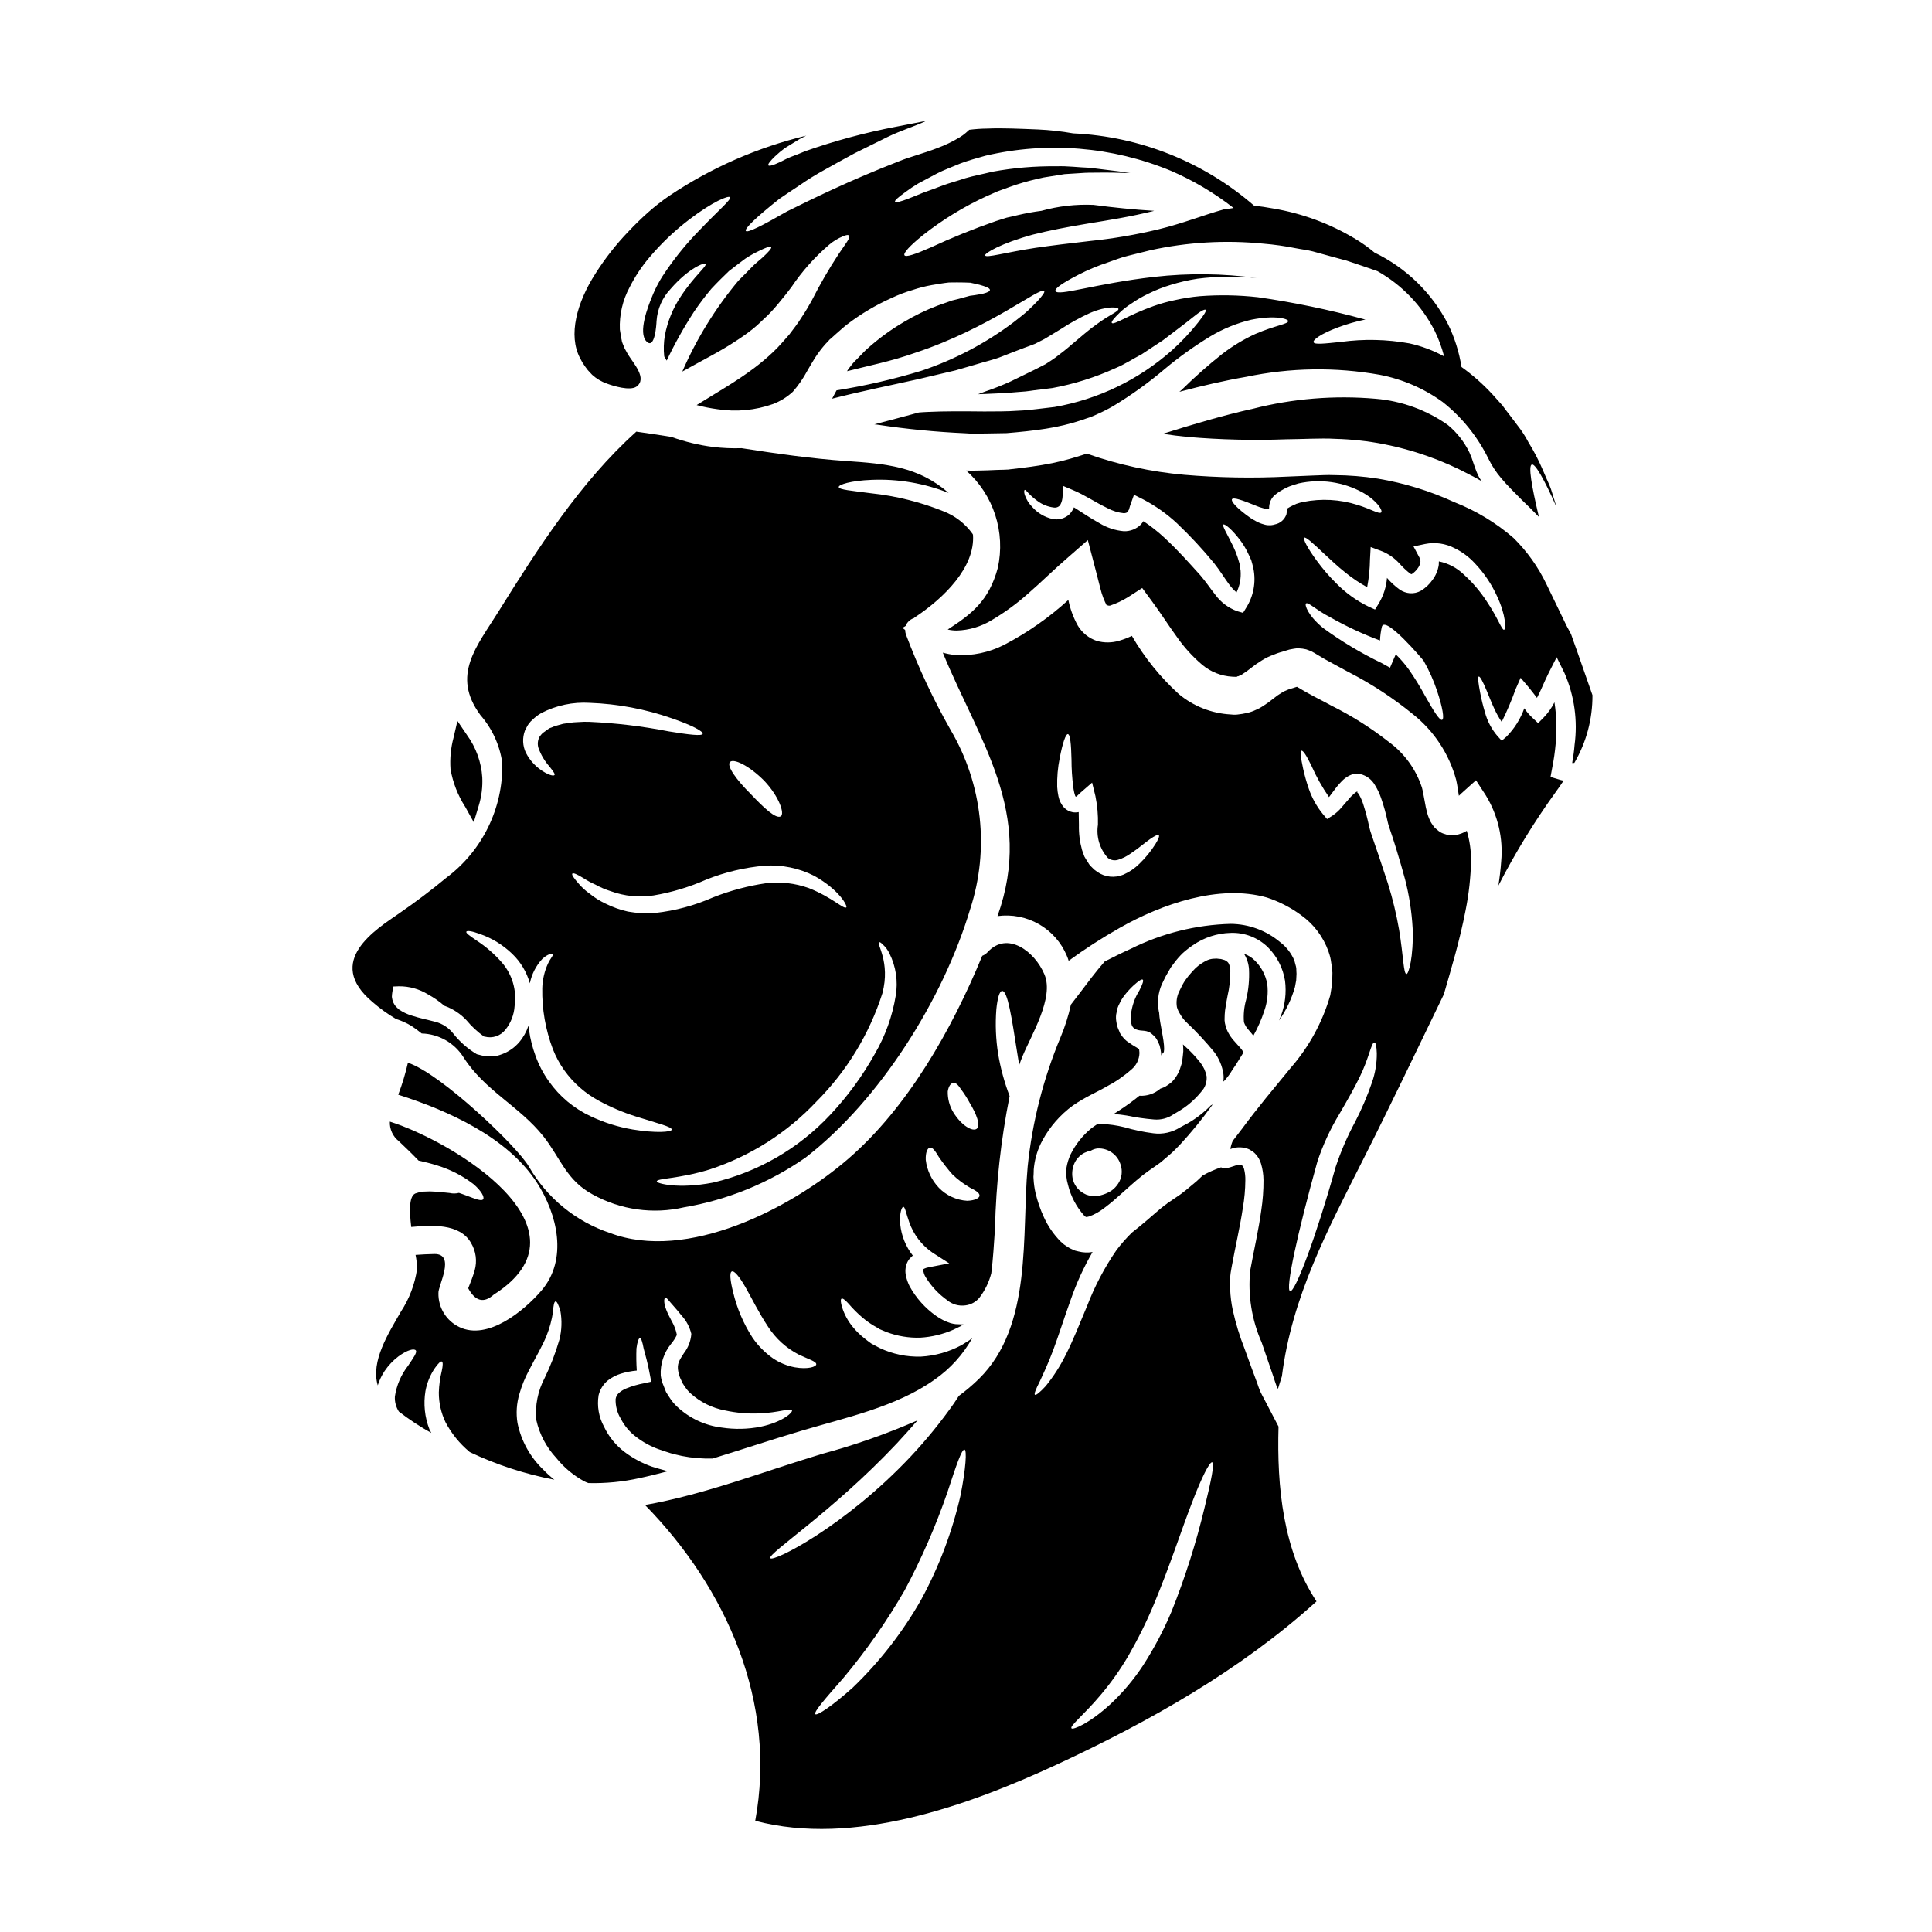
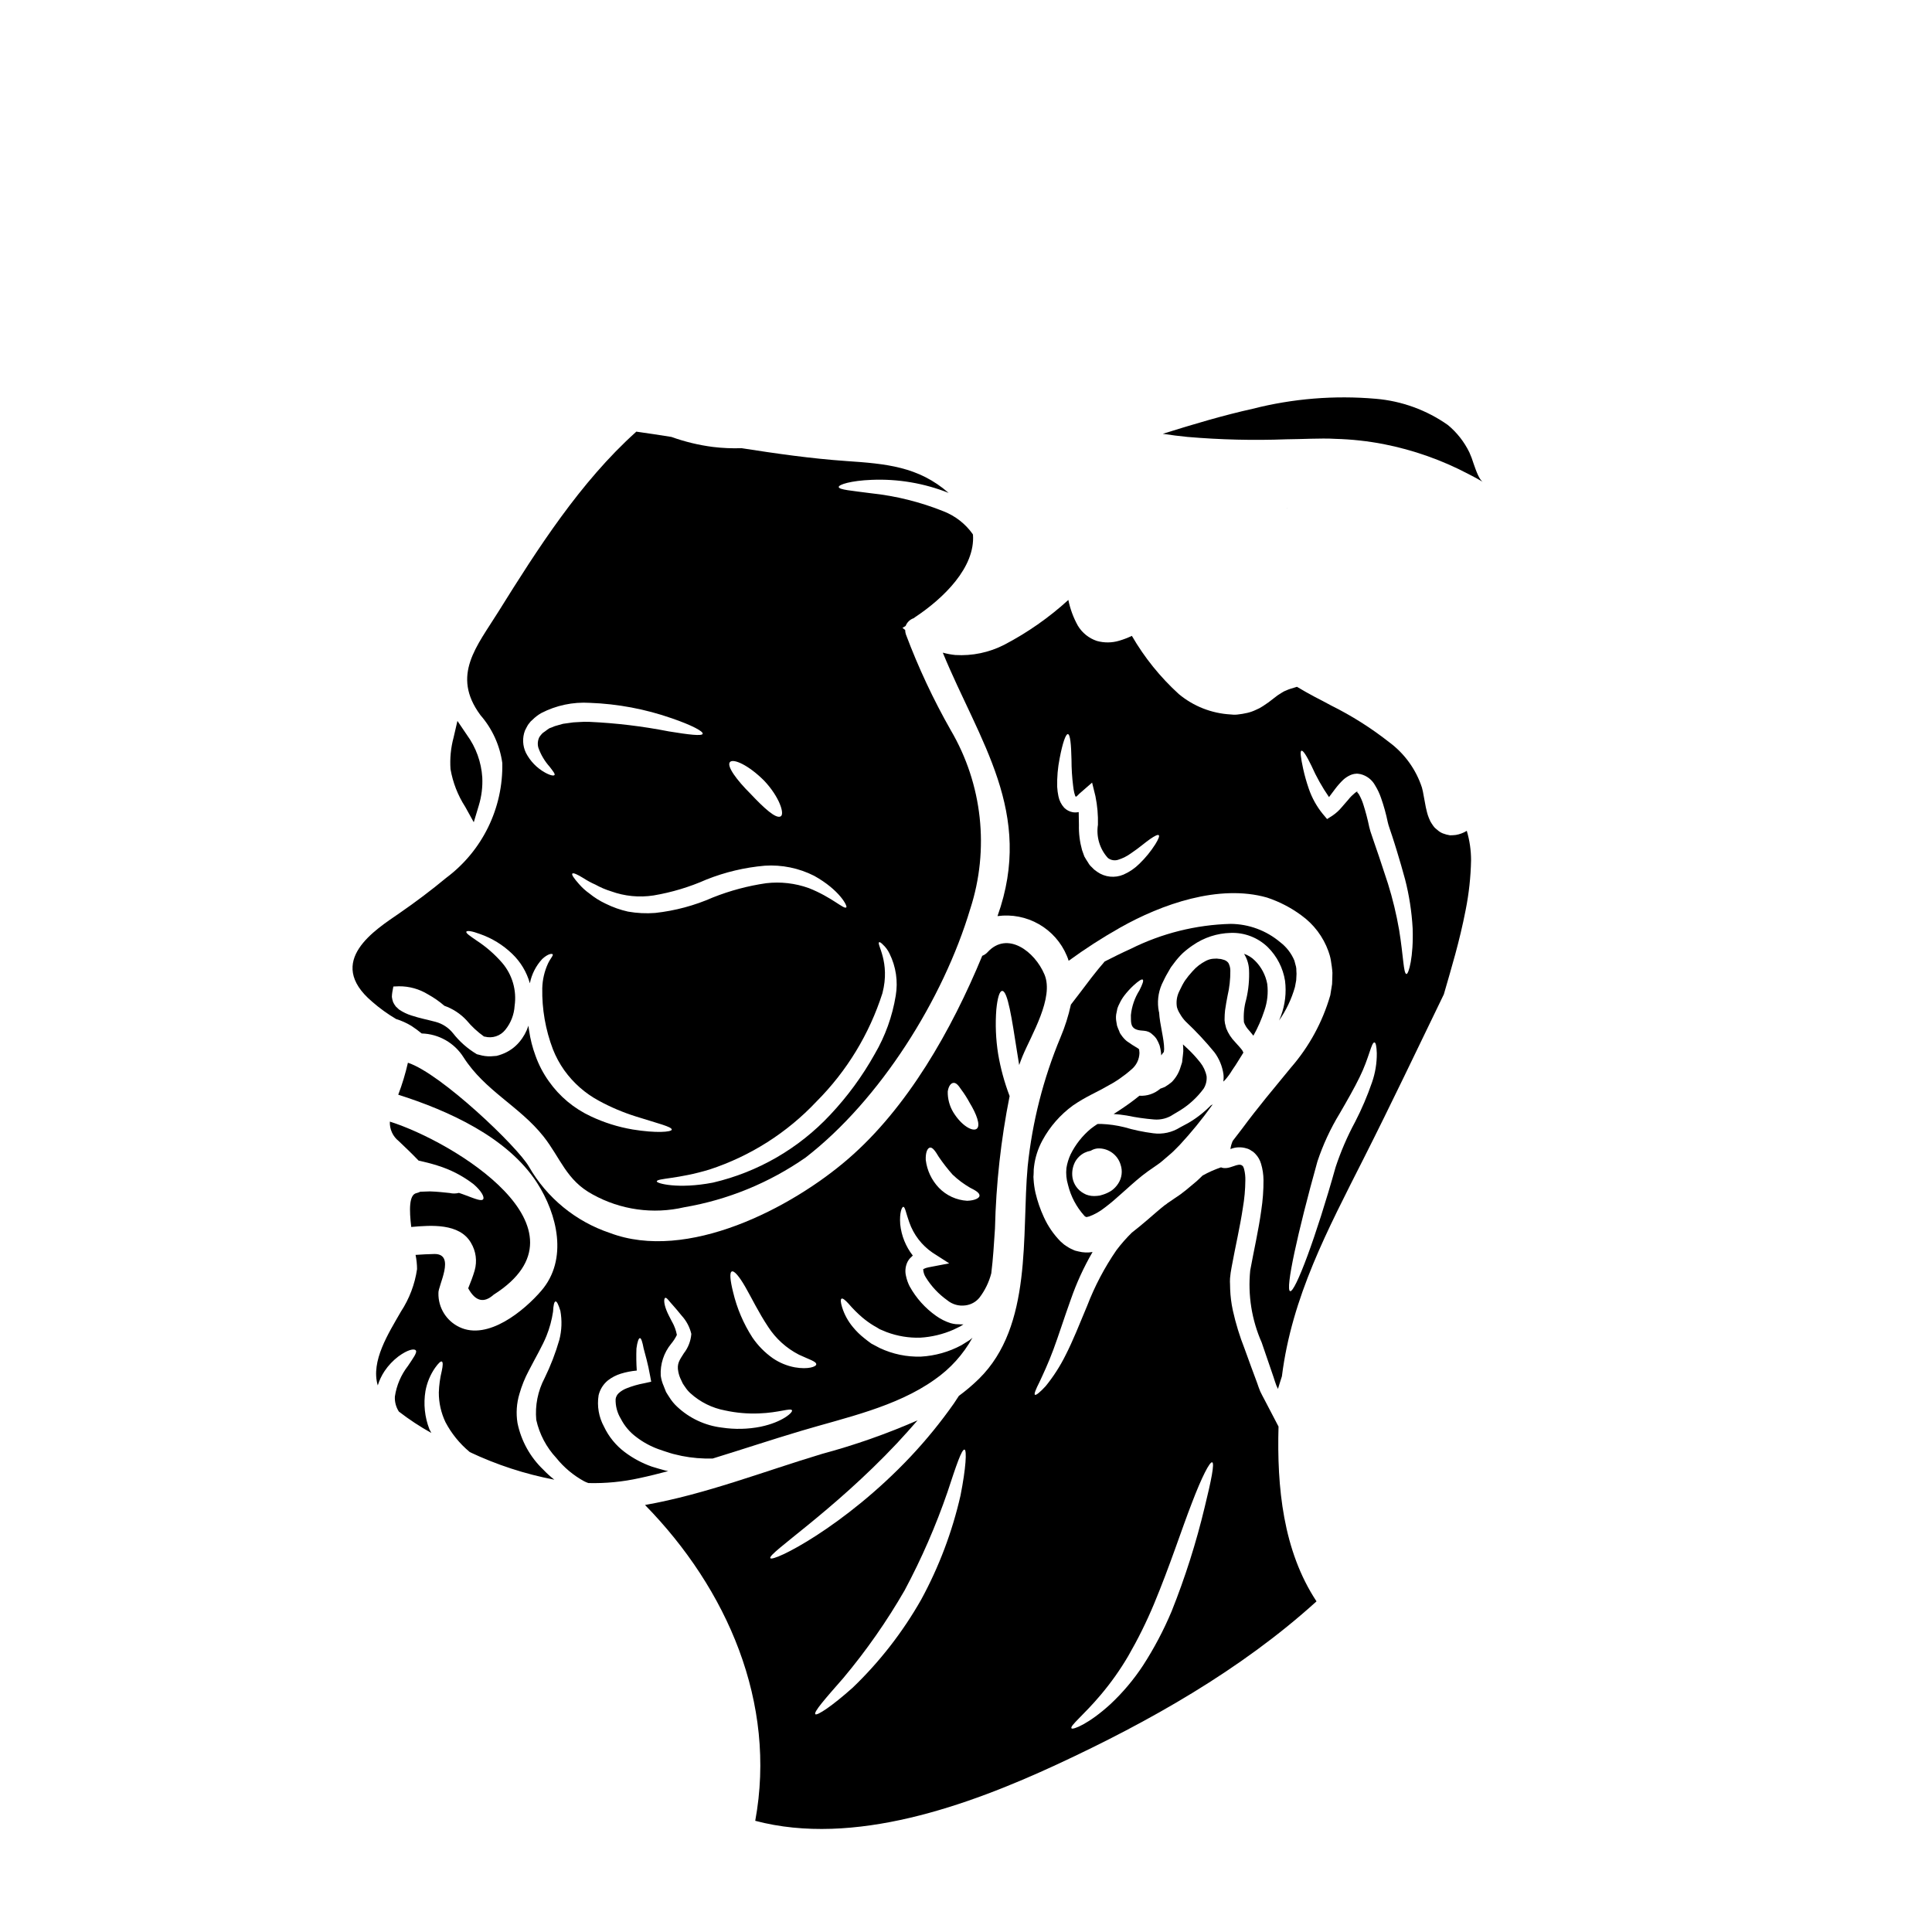
<svg xmlns="http://www.w3.org/2000/svg" fill="#000000" width="800px" height="800px" version="1.1" viewBox="144 144 512 512">
  <g>
    <path d="m468.62 430.23c0.711-0.793 1.34-1.652 1.883-2.566l0.477-0.715 0.449-0.656 0.953-1.52c0.359-0.598 0.746-1.223 1.133-1.824-0.086-0.203-0.184-0.402-0.297-0.594-0.332-0.48-1.074-1.281-1.883-2.18h0.004c-1.043-1.059-1.855-2.316-2.391-3.699-0.117-0.445-0.234-0.867-0.328-1.312-0.039-0.168-0.059-0.336-0.059-0.508l-0.031-0.207v-0.449c0-0.746 0.043-1.496 0.125-2.238 0.176-1.316 0.418-2.598 0.652-3.82 0.512-2.18 0.762-4.414 0.746-6.652 0.012-0.727-0.164-1.445-0.508-2.09-0.348-0.465-0.859-0.785-1.434-0.895-0.359-0.137-0.746-0.207-1.133-0.207-0.148-0.031-0.508-0.062-0.508-0.062l-0.789 0.031h0.004c-0.344 0.012-0.684 0.062-1.016 0.148-0.359 0.098-0.711 0.23-1.043 0.395-1.375 0.691-2.602 1.641-3.609 2.801-0.723 0.781-1.391 1.609-2 2.477l-0.328 0.539c-0.508 0.836-0.789 1.574-1.223 2.387-0.605 1.27-0.805 2.699-0.566 4.09 0.184 0.645 0.465 1.258 0.832 1.816 0.418 0.742 0.93 1.426 1.523 2.031 2.703 2.539 5.234 5.25 7.578 8.117 1.266 1.699 2.086 3.688 2.391 5.785 0.078 0.656 0.066 1.316-0.031 1.969 0.156-0.113 0.301-0.246 0.426-0.391z" />
    <path d="m474.98 417.04c0.359 0.449 0.789 0.898 1.18 1.434v-0.004c1.191-2.129 2.172-4.367 2.926-6.691 0.785-2.258 1.039-4.668 0.746-7.039-0.434-2.332-1.566-4.477-3.25-6.148-0.809-0.828-1.801-1.449-2.898-1.824 0.777 1.242 1.227 2.66 1.316 4.121 0.125 2.688-0.125 5.379-0.75 7.996-0.555 1.957-0.754 4-0.594 6.027 0.289 0.793 0.742 1.52 1.324 2.129z" />
    <path d="m457.32 424.95v0.238l-0.031 0.117-0.027 0.238c-0.031 0.117-0.395 1.223-0.395 1.223v0.004c-0.438 1.496-1.238 2.859-2.328 3.969-0.578 0.488-1.199 0.926-1.848 1.312-0.395 0.18-0.789 0.301-1.18 0.449h-0.004c-1.527 1.332-3.523 2.012-5.547 1.879-1.641 1.344-3.312 2.535-5.016 3.668-0.594 0.395-1.223 0.789-1.82 1.18 1.133 0.059 2.266 0.207 3.461 0.395 2.394 0.5 4.812 0.852 7.25 1.047 1.809 0.156 3.617-0.316 5.117-1.34 0.566-0.332 1.18-0.688 1.758-1.047 2.438-1.512 4.566-3.477 6.269-5.781 0.609-0.98 0.883-2.133 0.785-3.285-0.266-1.34-0.848-2.598-1.699-3.668-1.023-1.293-2.141-2.512-3.344-3.641l-1.223-1.133c0.062 0.602 0.094 1.211 0.09 1.816-0.059 0.629-0.117 1.281-0.207 1.914z" />
    <path d="m434.85 441.87c-0.625 0.418-1.18 0.789-1.73 1.219-2.262 1.875-4.102 4.203-5.402 6.832-0.531 1.148-0.902 2.363-1.105 3.613-0.16 1.508-0.016 3.027 0.422 4.477 0.734 3.027 2.211 5.824 4.293 8.145l0.18 0.18c-0.059 0 0 0.027 0.086 0.059h0.004c0.105 0.062 0.215 0.113 0.328 0.148 0 0 0.328-0.09 0.742-0.18h0.004c1.477-0.555 2.859-1.34 4.09-2.324 1.523-1.133 3.074-2.477 4.652-3.91 1.672-1.465 3.106-2.832 5.34-4.625l1.574-1.18 1.254-0.867c0.836-0.625 1.727-1.133 2.477-1.82l2.363-2.027c0.789-0.688 1.461-1.465 2.234-2.207 3.039-3.281 5.871-6.75 8.477-10.387l0.27-0.359c-0.148 0.09-0.359 0.211-0.535 0.301h-0.004c-1.785 1.828-3.812 3.402-6.023 4.684-0.715 0.395-1.434 0.789-2.121 1.137h-0.004c-2.106 1.328-4.613 1.879-7.082 1.551-2.606-0.332-5.18-0.871-7.699-1.613-1.996-0.492-4.035-0.781-6.09-0.859zm6.117 10.77c0.574 1.676 0.344 3.527-0.625 5.012-0.473 0.738-1.078 1.375-1.793 1.879-0.711 0.465-1.484 0.824-2.297 1.074l-0.828 0.238c-0.492 0.074-0.992 0.113-1.492 0.121-0.48 0.004-0.965-0.055-1.43-0.18-0.465-0.105-0.91-0.289-1.316-0.539-1.551-0.848-2.637-2.348-2.953-4.086-0.234-1.414-0.012-2.863 0.625-4.148 0.566-1.078 1.453-1.953 2.535-2.508 0.52-0.254 1.074-0.434 1.645-0.535 0.566-0.352 1.211-0.566 1.879-0.625 2.762-0.117 5.254 1.648 6.051 4.297z" />
    <path d="m482.83 522.07-1.574-3.016-2.18-4.176c-0.359-0.715-0.789-1.434-1.102-2.148-0.316-0.715-0.539-1.465-0.809-2.207-1.102-2.926-2.207-5.969-3.34-9.102-1.297-3.285-2.336-6.668-3.102-10.117-0.406-1.863-0.648-3.762-0.719-5.672l-0.031-1.312-0.027-0.684c0-0.273 0.027-0.598 0.027-0.898v0.004c0.086-0.984 0.227-1.957 0.418-2.926 1.016-5.578 2.238-10.711 2.984-15.742 0.414-2.398 0.637-4.824 0.656-7.254 0.027-1.008-0.082-2.012-0.328-2.984-0.09-0.395-0.27-0.625-0.207-0.625l-0.27-0.301c-0.18-0.117-0.273-0.176-0.332-0.176-0.27-0.148-0.895-0.09-1.941 0.301l-0.926 0.301 0.004-0.004c-0.574 0.191-1.184 0.266-1.785 0.207-0.227-0.027-0.449-0.09-0.66-0.18-1.691 0.574-3.328 1.301-4.891 2.176-0.539 0.508-1.016 1.016-1.574 1.496l-2.871 2.398c-0.961 0.785-1.965 1.512-3.012 2.176l-1.52 1.043-0.238 0.148s-0.059 0.059-0.09 0.059l-0.059 0.059c-0.027 0-0.027 0.031-0.027 0.031l-0.031 0.031-0.684 0.477c-1.254 0.984-3.106 2.625-4.746 4.027-1.219 1.051-2.504 2.098-3.848 3.148h-0.008c-1.488 1.461-2.863 3.023-4.117 4.684-3.156 4.594-5.762 9.539-7.758 14.742-2.027 4.863-3.816 9.371-5.699 13.039-1.457 2.945-3.238 5.715-5.312 8.266-1.551 1.672-2.566 2.477-2.832 2.266-0.27-0.207 0.207-1.402 1.223-3.402 0.926-2 2.293-4.863 3.668-8.566 1.375-3.699 2.805-8.234 4.625-13.309v0.008c1.512-4.363 3.441-8.57 5.762-12.562-1.242 0.215-2.512 0.164-3.731-0.148l-0.746-0.18c0-0.027-0.031 0-0.031 0s-0.086-0.027-0.477-0.176v-0.004c-0.035-0.027-0.074-0.047-0.117-0.059l-0.18-0.09h-0.004c-0.316-0.129-0.625-0.277-0.922-0.449-0.445-0.27-0.953-0.594-1.371-0.895l-0.898-0.789v0.004c-1.836-1.863-3.332-4.035-4.414-6.414-0.965-2.078-1.711-4.25-2.238-6.477-0.27-1.199-0.438-2.414-0.508-3.641l-0.031-0.535v-0.172l0.031-0.359 0.027-0.715c-0.008-0.512 0.023-1.02 0.094-1.52 0.293-2.449 1.055-4.82 2.238-6.984 1.969-3.637 4.727-6.785 8.066-9.223 3.434-2.363 6.297-3.492 8.891-5.012h0.004c2.352-1.219 4.547-2.719 6.531-4.473 1.363-1.082 2.172-2.711 2.211-4.449l-0.086-0.926h-0.004c-0.086-0.117-0.199-0.219-0.328-0.297-1.016-0.586-2-1.223-2.953-1.91-0.574-0.48-1.078-1.043-1.492-1.668l-0.09-0.121c-0.031-0.059-0.207-0.328-0.207-0.328-0.027-0.07-0.055-0.141-0.094-0.207l-0.117-0.332-0.301-0.684h0.004c-0.105-0.234-0.195-0.473-0.27-0.719l-0.18-1.043c-0.121-0.637-0.141-1.293-0.059-1.938 0.117-0.566 0.207-1.074 0.328-1.609l-0.004-0.004c0.152-0.453 0.344-0.891 0.57-1.312 0.34-0.738 0.762-1.438 1.254-2.086 0.723-0.938 1.52-1.82 2.383-2.629 1.402-1.281 2.238-1.82 2.508-1.609 0.301 0.207-0.027 1.18-0.867 2.832h0.004c-1.258 1.98-2.035 4.231-2.269 6.566 0.059 1.574-0.234 3.102 1.375 3.789 1.492 0.625 2.867-0.09 4.356 1.371 0.434 0.344 0.805 0.758 1.102 1.223 0.312 0.543 0.578 1.113 0.789 1.699l0.207 0.898c0.117 0.562 0.188 1.129 0.211 1.699 0.125-0.207 0.266-0.41 0.422-0.598 0.078-0.105 0.168-0.207 0.266-0.297 0.027-0.27 0.059-0.504 0.086-0.742 0-2.805-1.16-6.477-1.344-9.816-0.027-0.059-0.027-0.09-0.059-0.117l0.004-0.004c-0.492-2.449-0.219-4.992 0.785-7.281 0.48-0.957 0.926-2 1.465-2.867l0.789-1.375 0.207-0.328 0.359-0.477 0.449-0.598-0.004 0.004c0.684-0.926 1.441-1.793 2.269-2.594 0.852-0.773 1.758-1.48 2.715-2.121 2.938-2.027 6.398-3.156 9.965-3.25 3.672-0.141 7.242 1.227 9.875 3.789 2.43 2.41 4.027 5.531 4.562 8.91 0.391 3.125 0.023 6.297-1.074 9.25-0.148 0.422-0.328 0.789-0.508 1.254v0.004c1.887-2.699 3.309-5.695 4.207-8.867l0.332-1.785 0.086-1.73c0-0.539-0.086-0.926-0.059-1.375-0.031-0.336-0.102-0.664-0.207-0.984l-0.301-1.133c-0.801-1.926-2.098-3.602-3.758-4.867-3.676-3.102-8.32-4.82-13.129-4.859-9.188 0.242-18.211 2.492-26.438 6.594-2.508 1.133-4.773 2.266-6.949 3.375-1.105 1.281-2.297 2.711-3.492 4.266-2.031 2.652-3.883 5.16-5.461 7.16v-0.004c-0.648 2.977-1.57 5.883-2.754 8.684-4.559 10.922-7.488 22.449-8.703 34.219-1.641 18.055 1.402 42.223-12.922 56.285-1.66 1.625-3.438 3.133-5.309 4.508-0.449 0.656-0.867 1.312-1.316 2-3.469 4.938-7.281 9.625-11.414 14.023-17.664 18.766-36.699 28.199-37.238 26.973-0.715-1.254 16.473-12.266 33.566-30.438 1.914-2.059 3.734-4.086 5.465-6.086v0.004c-8.199 3.594-16.66 6.566-25.305 8.891-15.484 4.656-31 10.742-46.934 13.547 21.75 22.199 34.969 52.422 29.211 83.695 26.141 6.918 56.422-4.031 79.938-14.922 24.438-11.336 48.785-25.066 68.805-43.234-8.875-13.426-10.516-30.285-10.066-46.305zm-84.293 18.285c-2.195 9.617-5.699 18.891-10.414 27.555-4.891 8.613-11 16.473-18.141 23.332-5.578 4.984-9.445 7.477-9.906 7.043-0.535-0.535 2.566-4.059 7.43-9.609 6.078-7.254 11.508-15.023 16.23-23.223 4.477-8.375 8.277-17.098 11.367-26.078 2.297-6.984 3.758-11.367 4.508-11.219 0.625 0.152 0.391 4.801-1.074 12.199zm64.719 3.047c-2.25 9.41-5.18 18.645-8.773 27.629-2.102 4.996-4.637 9.801-7.582 14.352-2.453 3.727-5.336 7.152-8.59 10.203-5.727 5.254-9.992 6.894-10.352 6.445-0.539-0.625 3.277-3.543 7.785-8.922 2.691-3.188 5.106-6.602 7.223-10.199 2.578-4.465 4.871-9.09 6.859-13.848 4.238-10.176 7.34-19.84 10.023-26.734 2.625-6.891 4.746-11.02 5.398-10.801 0.656 0.223-0.234 4.742-1.992 11.875z" />
    <path d="m253.04 415.88c0.941 0.617 1.848 1.285 2.715 2 4.512 0.121 8.664 2.484 11.074 6.297 5.668 8.891 14.859 12.988 21.215 21.008 4.477 5.668 6.027 11.605 13.008 15.352 7.394 4.106 16.051 5.316 24.285 3.398 11.562-1.973 22.547-6.477 32.168-13.184 19.719-15.25 36.492-42.012 43.621-65.887h0.004c5.117-15.797 3.238-33.027-5.164-47.348-4.633-8.148-8.613-16.648-11.906-25.426-0.113-0.367-0.176-0.746-0.18-1.133l-0.715-0.566 0.836-0.508c0.375-0.973 1.16-1.727 2.148-2.059 0.125-0.105 0.258-0.207 0.395-0.297 7.457-4.953 15.934-13.125 15.305-21.84-0.059-0.059-0.059-0.117-0.086-0.176l-0.004-0.004c-1.922-2.695-4.586-4.777-7.668-5.988-6.176-2.484-12.664-4.102-19.285-4.805-5.16-0.684-8.441-0.926-8.535-1.641-0.059-0.652 3.223-1.699 8.715-1.91 6.973-0.293 13.926 0.887 20.41 3.465-8.023-7.016-16.613-7.731-27.18-8.453-9.309-0.652-18.5-1.969-27.691-3.402h0.004c-2.531 0.086-5.066-0.023-7.578-0.328-3.758-0.48-7.453-1.375-11.02-2.656-3.102-0.508-6.207-0.957-9.309-1.402-0.059 0.059-0.09 0.117-0.148 0.148-14.68 13.219-25.977 30.852-36.371 47.531-5.727 9.219-12.594 16.859-4.801 27.418l-0.008 0.004c3.137 3.582 5.16 8 5.82 12.711 0.254 11.949-5.281 23.285-14.859 30.434-4.031 3.34-8.117 6.414-12.441 9.398-6.117 4.234-19.906 12.684-7.164 23.449v0.004c1.965 1.715 4.082 3.242 6.324 4.566 1.426 0.438 2.793 1.051 4.066 1.828zm123.95-22.18c0.148-0.09 0.477 0.117 0.953 0.594v0.004c0.75 0.676 1.359 1.5 1.789 2.414 1.711 3.453 2.289 7.359 1.645 11.16-0.891 5.461-2.781 10.711-5.578 15.484-3.25 5.812-7.195 11.203-11.758 16.055-8.352 8.949-19.176 15.211-31.094 17.992-9.25 1.789-15.012 0.207-14.891-0.328 0.027-0.84 5.641-0.598 13.992-3.148 10.805-3.543 20.551-9.738 28.34-18.023 8.016-8.031 14-17.863 17.457-28.672 2.188-8.332-1.66-13.137-0.855-13.531zm-39.535-47.762c0.926-0.984 4.984 0.867 9.055 4.957 3.969 4.176 5.512 8.801 4.387 9.445-1.254 0.746-4.418-2.176-7.996-5.969-3.656-3.629-6.43-7.387-5.445-8.434zm9.223 27.48h-0.004c4.531-0.293 9.055 0.637 13.102 2.688 6.742 3.758 8.891 8.055 8.5 8.352-0.566 0.656-3.789-2.684-9.965-5.117v0.004c-3.609-1.293-7.469-1.73-11.277-1.285-4.824 0.699-9.551 1.965-14.082 3.762-4.863 2.148-10.023 3.535-15.309 4.117-2.414 0.188-4.84 0.066-7.223-0.355-2.043-0.457-4.027-1.16-5.902-2.09-1.551-0.727-3.004-1.637-4.332-2.719-1.016-0.719-1.941-1.562-2.754-2.504-1.348-1.52-2-2.477-1.762-2.754 0.234-0.281 1.281 0.176 2.984 1.223h-0.004c1.004 0.652 2.055 1.219 3.152 1.699 1.305 0.727 2.684 1.316 4.117 1.758 3.606 1.312 7.484 1.691 11.277 1.105 4.824-0.812 9.523-2.227 13.992-4.207 4.953-1.977 10.172-3.215 15.484-3.676zm-63.555-35.816c0.27-0.508 0.508-1.047 0.789-1.496l0.508-0.652 0.148-0.18 0.031-0.027v-0.031l0.234-0.207 0.062-0.059 0.234-0.207v-0.008c0.688-0.684 1.461-1.273 2.301-1.758 3.961-2.051 8.406-2.988 12.859-2.715 7.402 0.266 14.727 1.645 21.723 4.086 5.309 1.824 8.383 3.465 8.207 4.117-0.176 0.652-3.641 0.238-9.074-0.652v-0.004c-6.902-1.348-13.891-2.188-20.918-2.508-0.973-0.039-1.949-0.02-2.922 0.059-0.926 0.016-1.848 0.105-2.754 0.27l-1.312 0.18-1.18 0.328c-0.711 0.164-1.402 0.406-2.059 0.715-0.566 0.09-1.371 0.895-2.059 1.316l-0.207 0.176-0.301 0.328c-0.207 0.207-0.297 0.422-0.477 0.629-0.465 0.895-0.559 1.93-0.27 2.894 0.66 1.848 1.676 3.547 2.984 5.008 0.895 1.18 1.492 1.914 1.281 2.18-0.207 0.27-1.074 0.148-2.535-0.656h0.004c-2.16-1.207-3.914-3.023-5.047-5.223-0.887-1.844-0.977-3.973-0.258-5.887zm-34.941 71.98c-0.164-0.453-0.273-0.922-0.332-1.402 0.012-0.43 0.051-0.855 0.121-1.281l0.27-1.465 1.492-0.059c2.715-0.023 5.387 0.723 7.699 2.148 1.543 0.852 2.996 1.859 4.328 3.016 2.242 0.789 4.258 2.109 5.875 3.848 1.352 1.629 2.906 3.07 4.625 4.297l0.207 0.031h0.004c2.004 0.535 4.137-0.168 5.43-1.793 1.469-1.805 2.336-4.031 2.477-6.356 0.594-4.106-0.613-8.266-3.309-11.414-1.973-2.273-4.254-4.262-6.773-5.902-1.82-1.254-2.867-1.969-2.715-2.332 0.148-0.363 1.434-0.207 3.609 0.598h-0.004c3.18 1.109 6.082 2.887 8.508 5.219 2.254 2.144 3.887 4.856 4.723 7.848 0.477-2.406 1.613-4.637 3.281-6.441 1.551-1.434 2.566-1.465 2.754-1.254 0.27 0.273-0.598 1.105-1.223 2.449v-0.004c-0.949 2.062-1.465 4.297-1.523 6.566-0.102 5.508 0.852 10.988 2.809 16.137 0.777 1.977 1.785 3.848 3.012 5.582 2.41 3.375 5.562 6.152 9.219 8.113 3.094 1.684 6.344 3.062 9.699 4.121 5.844 1.852 9.668 2.754 9.578 3.519-0.09 0.625-4.059 0.984-10.441-0.059l-0.004-0.004c-3.797-0.648-7.492-1.812-10.98-3.457-4.473-2.07-8.32-5.281-11.156-9.312-1.48-2.074-2.668-4.344-3.523-6.742-0.805-2.164-1.375-4.406-1.703-6.691-0.086-0.422-0.117-0.867-0.176-1.281v-0.004c-0.516 1.59-1.336 3.059-2.418 4.332-1.227 1.453-2.809 2.562-4.594 3.219-0.469 0.18-0.949 0.328-1.434 0.449l-1.547 0.117c-1.02 0.031-2.035-0.102-3.012-0.395l-0.598-0.148-0.09-0.031-0.09-0.059h-0.004c-2.387-1.434-4.488-3.293-6.203-5.492-1.176-1.473-2.797-2.527-4.621-3.012-2-0.539-4.207-0.957-6.356-1.672h-0.004c-1.188-0.367-2.312-0.91-3.34-1.609-0.301-0.27-0.566-0.539-0.836-0.789-0.277-0.355-0.516-0.738-0.711-1.148z" />
    <path d="m527.7 256.63c-5.637-3.969-12.23-6.367-19.098-6.949-10.953-0.957-21.988-0.059-32.641 2.656-7.519 1.668-15.457 4-23.809 6.625 2.176 0.328 4.383 0.625 6.621 0.836l-0.004-0.004c8.684 0.742 17.406 0.953 26.113 0.625 2.176-0.027 4.293-0.09 6.41-0.148 2.238-0.027 4.418-0.117 6.598 0.031 4.309 0.113 8.598 0.582 12.828 1.402 7.836 1.543 15.406 4.215 22.469 7.938 1.371 0.684 2.594 1.371 3.816 2.086-0.984-0.566-1.789-2.863-2.508-4.926l0.004 0.004c-0.305-0.996-0.672-1.973-1.102-2.922-1.359-2.797-3.301-5.273-5.699-7.254z" />
    <path d="m320.24 533.68c-1.16-0.328-2.117-0.566-3.492-1.012-2.578-0.906-5.004-2.207-7.188-3.848-2.352-1.77-4.234-4.082-5.492-6.742-1.387-2.543-1.891-5.473-1.43-8.328 0.371-1.551 1.242-2.934 2.477-3.938 1.008-0.781 2.152-1.375 3.367-1.758 1.391-0.43 2.82-0.711 4.269-0.84-0.129-1.945-0.16-3.898-0.086-5.848 0.234-1.785 0.594-2.754 0.926-2.754 0.332 0 0.652 0.988 0.984 2.754 0.418 1.641 1.133 3.938 1.73 7.34l0.27 1.461-1.789 0.395h-0.004c-1.656 0.301-3.277 0.77-4.836 1.398-0.719 0.293-1.387 0.707-1.969 1.227-0.449 0.414-0.742 0.969-0.832 1.574-0.059 1.836 0.418 3.648 1.375 5.219 0.973 1.906 2.379 3.566 4.098 4.84 1.758 1.352 3.711 2.426 5.793 3.191 1.102 0.391 2.176 0.75 3.219 1.074 1.105 0.359 2.031 0.477 3.016 0.742v0.004c2.707 0.539 5.473 0.77 8.234 0.688 7.789-2.391 15.488-4.957 23.273-7.281 11.848-3.543 25.332-6.356 35.539-13.633 4.148-2.883 7.578-6.68 10.023-11.102-0.266 0.246-0.543 0.473-0.836 0.688-0.688 0.418-1.402 0.867-2.117 1.316v-0.004c-3.297 1.77-6.945 2.797-10.68 3.012-3.769 0.117-7.516-0.66-10.926-2.266-0.789-0.395-1.52-0.789-2.234-1.18-0.656-0.449-1.281-0.957-1.883-1.434-1.109-0.871-2.121-1.859-3.012-2.953-1.293-1.547-2.266-3.332-2.863-5.254-0.395-1.281-0.449-2.086-0.148-2.266 0.301-0.18 0.953 0.332 1.852 1.316l-0.004-0.004c1.145 1.34 2.391 2.586 3.731 3.727 0.902 0.754 1.859 1.445 2.863 2.059 0.539 0.301 1.105 0.629 1.672 0.988 0.594 0.234 1.219 0.504 1.879 0.789v-0.004c2.832 1.055 5.844 1.551 8.863 1.461 3.035-0.18 6.016-0.895 8.801-2.117 0.625-0.301 1.25-0.625 1.852-0.898 0.27-0.176 0.535-0.328 0.789-0.504-0.449 0-0.789 0-1.18-0.031l-0.836-0.031h-0.004c-0.465-0.051-0.922-0.141-1.371-0.266-1.367-0.434-2.652-1.078-3.82-1.91-2.91-2.047-5.32-4.731-7.039-7.848-0.438-0.859-0.762-1.77-0.957-2.711-0.289-1.164-0.195-2.387 0.266-3.492 0.262-0.625 0.664-1.18 1.184-1.613 0.102-0.125 0.223-0.234 0.355-0.328-1.875-2.394-3.035-5.269-3.344-8.297-0.234-3.148 0.449-4.562 0.789-4.625 0.508-0.086 0.746 1.73 1.609 4.09 1.145 3.273 3.305 6.098 6.168 8.055l4.418 2.832-5.461 1.047c-0.988 0.176-1.641 0.594-1.434 0.594h0.004c0.047 0.758 0.293 1.492 0.715 2.121 1.465 2.356 3.379 4.394 5.637 6 1.344 1.121 3.102 1.621 4.836 1.375 1.449-0.176 2.773-0.902 3.699-2.027 1.477-1.926 2.547-4.129 3.152-6.477 0.477-3.82 0.711-7.789 0.984-11.906h-0.004c0.277-11.777 1.574-23.504 3.879-35.059-1.379-3.609-2.398-7.348-3.043-11.16-0.621-3.906-0.781-7.867-0.477-11.809 0.297-2.984 0.836-4.859 1.52-4.891 1.492-0.148 2.598 7.398 3.938 15.934 0.207 1.281 0.418 2.508 0.598 3.699 0.297-0.789 0.566-1.609 0.895-2.363 2.328-5.609 8.383-15.453 5.816-21.602-2.566-6.148-9.84-11.641-15.066-5.969-0.395 0.441-0.883 0.777-1.434 0.984-8.145 19.723-19.812 40.25-35.539 53.828-15.008 12.988-42.668 27.418-63.195 19.602v0.004c-9.035-3.039-16.645-9.281-21.395-17.543-2.984-5.254-23.363-24.707-32.074-27.551v-0.004c-0.656 2.883-1.512 5.715-2.566 8.477 13.219 4.203 28.973 11.246 36.789 23.359 5.34 8.266 8.293 20.262 1.133 28.586-4.508 5.25-14.141 13.277-21.723 9.637h0.004c-3.457-1.641-5.629-5.156-5.551-8.984-0.176-1.852 4.684-10.41-1.043-10.383-1.699 0.031-3.34 0.121-5.016 0.238v0.004c0.254 1.238 0.387 2.496 0.395 3.758-0.586 4.016-2.043 7.856-4.266 11.25-3.281 5.731-8.059 13.129-6.148 19.574 0.418-1.355 1.035-2.641 1.82-3.82 0.996-1.473 2.223-2.773 3.637-3.848 2.481-1.824 4.148-2.121 4.598-1.641 0.508 0.508-0.684 2.086-2.031 4.117-1.844 2.367-3.047 5.172-3.488 8.141-0.078 1.41 0.293 2.805 1.059 3.988 2.719 2.102 5.594 3.992 8.598 5.664-0.148-0.328-0.359-0.656-0.508-0.984-1.25-3.215-1.609-6.711-1.047-10.113 0.398-2.207 1.262-4.305 2.539-6.148 0.895-1.25 1.52-1.852 1.82-1.668 0.301 0.18 0.27 1.043-0.027 2.445v-0.004c-0.465 1.891-0.727 3.82-0.789 5.762-0.008 2.715 0.594 5.394 1.762 7.848 1.582 3.008 3.738 5.672 6.352 7.848l0.09 0.09c7.129 3.375 14.66 5.828 22.406 7.309-1.035-0.812-2.016-1.699-2.922-2.656-3.492-3.332-5.879-7.652-6.844-12.383-0.41-2.562-0.238-5.184 0.508-7.668 0.609-2.152 1.449-4.234 2.504-6.207 1.879-3.641 3.637-6.594 4.684-9.219 0.824-2.051 1.402-4.195 1.73-6.383 0.09-1.703 0.301-2.656 0.656-2.715 0.359-0.059 0.789 0.867 1.281 2.477l0.004-0.004c0.465 2.559 0.375 5.184-0.27 7.699-1.008 3.488-2.312 6.883-3.91 10.145-1.789 3.398-2.559 7.246-2.207 11.07 0.84 3.777 2.676 7.258 5.309 10.086 2.027 2.523 4.535 4.621 7.375 6.176 0.363 0.188 0.742 0.344 1.133 0.477 4.551 0.113 9.098-0.324 13.543-1.312 2.539-0.539 5.074-1.18 7.609-1.852v0.004c-0.285-0.047-0.566-0.105-0.844-0.184zm76.387-102.7c0.715-0.121 1.375 0.652 2.059 1.699 0.844 1.121 1.602 2.305 2.266 3.543 1.789 2.926 3.016 6.059 1.883 6.918-1.047 0.809-3.973-0.742-6.207-4.383-1-1.664-1.508-3.574-1.465-5.512 0.211-1.406 0.809-2.18 1.465-2.266zm-6.207 17.152c0.684-0.176 1.461 0.926 2.363 2.449 1.113 1.633 2.328 3.199 3.641 4.684 1.406 1.344 2.965 2.516 4.652 3.488 1.375 0.688 2.481 1.316 2.508 2.059 0.059 0.625-1.133 1.344-3.281 1.406h-0.004c-2.832-0.168-5.5-1.395-7.477-3.434-1.934-2.023-3.156-4.617-3.488-7.398-0.078-1.973 0.434-3.106 1.086-3.254zm-52.484 32.82c0.652-0.27 1.996 1.344 3.609 4.148 1.613 2.805 3.519 6.773 6.027 10.531v0.004c2.027 3.125 4.836 5.664 8.148 7.367 2.652 1.254 4.652 1.789 4.594 2.566 0 0.598-2.09 1.406-5.668 0.789-2.098-0.391-4.09-1.215-5.848-2.418-2.117-1.492-3.949-3.352-5.402-5.492-2.379-3.688-4.109-7.754-5.117-12.023-0.789-3.141-0.973-5.203-0.344-5.473zm-15.816 13.383c-0.598-1.18-1.18-2.234-1.523-3.148-0.789-2.031-0.625-3.106-0.301-3.25 0.395-0.148 1.016 0.895 2.18 2.144 0.594 0.688 1.344 1.523 2.207 2.625h0.008c1.219 1.348 2.078 2.981 2.508 4.746v0.16c-0.16 1.824-0.844 3.566-1.969 5.012-1.102 1.758-1.941 2.754-1.461 4.953 0.145 0.746 0.395 1.473 0.742 2.148l0.418 0.898c0.148 0.297 0.418 0.594 0.598 0.895v-0.004c0.402 0.629 0.883 1.203 1.434 1.703 2.582 2.348 5.762 3.926 9.191 4.566 2.957 0.645 5.984 0.91 9.008 0.785 5.223-0.18 8.324-1.492 8.715-0.84 0.359 0.508-2.481 3.148-8.266 4.356v0.004c-3.391 0.676-6.875 0.754-10.297 0.238-4.449-0.527-8.613-2.473-11.875-5.547-0.797-0.738-1.488-1.582-2.059-2.508-0.301-0.477-0.594-0.895-0.867-1.375l-0.625-1.574h0.004c-0.395-0.875-0.656-1.805-0.789-2.754-0.168-3.062 0.812-6.074 2.754-8.445 0.605-0.719 1.117-1.512 1.523-2.359-0.227-1.211-0.652-2.371-1.254-3.445z" />
    <path d="m268.08 485.41c1.883 3.461 4.148 4.027 6.742 1.699 27.512-17.457-10.801-40.582-27.391-45.832v0.004c-0.047-0.004-0.09-0.023-0.117-0.062-0.098 2.012 0.781 3.945 2.363 5.191 1.789 1.699 3.543 3.371 5.25 5.16 1.551 0.332 3.191 0.746 4.926 1.281l-0.004 0.004c3.508 1.066 6.793 2.762 9.695 5.004 2.117 1.852 2.863 3.402 2.504 3.938-0.418 0.629-2.117-0.086-4.504-0.984-0.566-0.207-1.18-0.445-1.914-0.684l0.004-0.004c-0.812 0.211-1.66 0.219-2.477 0.031-1.434-0.148-3.191-0.359-5.219-0.422l-2.566 0.09c-0.312 0.16-0.645 0.281-0.984 0.359-2.031 0.395-1.941 4.508-1.406 8.98 5.25-0.477 12.773-1.043 15.816 4.176v0.004c1.34 2.211 1.699 4.883 0.984 7.371-0.461 1.582-1.078 3.164-1.703 4.695z" />
-     <path d="m299.05 241.12c0.27 0.332 0.395 0.566 0.742 0.988l1.133 1.219h0.004c1.133 1.035 2.465 1.828 3.91 2.332 1.668 0.625 6.117 2 7.844 0.789 2.926-2.148-0.789-6.117-2.293-8.566-0.301-0.508-0.629-1.102-0.867-1.574l-0.508-1.25c-0.09-0.207-0.117-0.328-0.148-0.395-0.004-0.023-0.012-0.047-0.031-0.062-0.008-0.047-0.016-0.098-0.027-0.148l-0.031-0.207-0.09-0.418-0.145-0.836-0.273-1.641c-0.168-3.914 0.73-7.805 2.598-11.25 1.418-2.82 3.172-5.465 5.219-7.871 3.144-3.727 6.688-7.102 10.566-10.055 6.324-4.832 10.473-6.441 10.801-5.902 0.395 0.625-2.953 3.34-8.176 8.832v-0.004c-3.184 3.258-6.078 6.781-8.66 10.535-1.578 2.211-2.883 4.606-3.883 7.133-0.984 2.387-3.727 9.398-1.402 11.727 2.207 2.238 2.625-4.449 2.656-5.434h0.004c0.215-3.199 1.543-6.219 3.758-8.535 4.773-5.492 8.98-7.043 9.219-6.594 0.449 0.594-2.953 3.148-6.535 8.594-2.09 3.121-3.531 6.633-4.234 10.324-0.316 1.852-0.375 3.738-0.18 5.609 0.207 0.359 0.449 0.715 0.656 1.105 2.133-4.496 4.566-8.844 7.281-13.012 1.418-2.09 2.945-4.102 4.57-6.035 1.613-1.73 3.195-3.281 4.656-4.684 1.609-1.25 3.074-2.363 4.356-3.309 1.117-0.738 2.285-1.398 3.492-1.969 1.969-0.984 3.148-1.402 3.34-1.102s-0.598 1.223-2.207 2.715c-0.789 0.742-1.91 1.551-2.957 2.652-1.047 1.102-2.234 2.266-3.543 3.582h0.004c-6.078 7.269-11.078 15.371-14.852 24.062 5.191-2.926 10.023-5.312 14.055-7.996v-0.004c1.609-1.02 3.16-2.125 4.652-3.309 1.434-1.137 2.598-2.391 3.883-3.543 1.211-1.223 2.356-2.508 3.426-3.852 0.988-1.18 1.969-2.418 2.898-3.668 2.82-4.199 6.203-8 10.055-11.285 1.082-0.91 2.297-1.648 3.609-2.184 0.898-0.395 1.434-0.449 1.613-0.176 0.418 0.535-0.84 2.027-2.688 4.773h-0.004c-2.637 4.008-5.039 8.16-7.203 12.441-0.746 1.371-1.609 2.832-2.684 4.445-1.047 1.699-2.031 2.898-3.254 4.539-1.344 1.492-2.684 3.148-4.266 4.625-1.602 1.516-3.285 2.938-5.043 4.266-4.742 3.578-10.086 6.594-15.25 9.816 1.836 0.484 3.699 0.855 5.582 1.102 4.922 0.758 9.957 0.289 14.652-1.375 1.938-0.742 3.719-1.844 5.25-3.25 1.492-1.703 2.785-3.578 3.848-5.578 0.598-1.074 1.344-2.269 2.059-3.465v0.004c0.82-1.258 1.727-2.457 2.715-3.582l0.625-0.652 0.301-0.332 0.207-0.234 0.09-0.09 0.207-0.148 1.461-1.316c0.988-0.836 1.914-1.727 2.898-2.477l0.004-0.004c3.633-2.777 7.578-5.121 11.754-6.981 1.793-0.852 3.648-1.559 5.551-2.117 1.672-0.562 3.383-1.004 5.117-1.312 1.641-0.273 3.148-0.539 4.566-0.688 1.492-0.027 2.801-0.027 4 0 0.594 0.031 1.133 0.031 1.641 0.059 0.504 0.09 0.953 0.207 1.371 0.301h-0.004c0.719 0.145 1.426 0.332 2.121 0.566 1.137 0.359 1.73 0.715 1.703 1.074s-0.629 0.656-1.789 0.957c-0.598 0.117-1.316 0.27-2.18 0.395-0.418 0.059-0.867 0.121-1.344 0.18-0.449 0.117-0.926 0.27-1.434 0.395-1.012 0.301-2.086 0.566-3.25 0.84-1.18 0.418-2.477 0.863-3.879 1.371v-0.004c-3.106 1.188-6.102 2.644-8.953 4.356-3.441 2.019-6.668 4.379-9.637 7.043-0.789 0.688-1.492 1.492-2.266 2.266l-1.184 1.184c-0.055 0.051-0.105 0.109-0.148 0.176l-0.031 0.031-0.27 0.301-1.133 1.43c-0.176 0.234-0.234 0.418-0.359 0.594 5.461-1.402 11.758-2.625 18.105-4.891 19.75-6.535 33.148-17.605 34.133-16.352 0.238 0.27-0.418 1.18-1.758 2.652-0.688 0.715-1.523 1.555-2.539 2.508-1.016 0.953-2.328 1.941-3.727 3.047-7.414 5.602-15.688 9.965-24.496 12.918-7.371 2.246-14.891 3.981-22.5 5.191-0.359 0.715-0.789 1.434-1.18 2.207 8.059-2.059 15.742-3.582 22.766-5.16 2.754-0.629 5.398-1.254 7.996-1.883l1.91-0.449 1.758-0.508c1.25-0.359 2.477-0.715 3.699-1.074 2.363-0.742 4.863-1.281 6.891-2.117 2.027-0.836 4.059-1.551 5.938-2.297 0.953-0.355 1.91-0.684 2.801-1.043 0.84-0.418 1.672-0.836 2.449-1.25 1.492-0.898 2.957-1.758 4.383-2.656h0.008c2.465-1.617 5.051-3.043 7.731-4.266 4.594-1.969 7.519-1.574 7.551-1.074 0.086 0.684-2.297 1.465-5.848 4.117-1.824 1.254-3.91 3.106-6.477 5.25-1.25 1.105-2.715 2.269-4.418 3.543-0.836 0.566-1.434 1.012-2.598 1.727-0.926 0.48-1.879 0.957-2.863 1.465-2 0.984-4.09 2-6.297 3.074h0.004c-2.231 1.023-4.512 1.93-6.836 2.711-0.594 0.238-1.25 0.48-1.879 0.715 0.535-0.027 1.012-0.059 1.551-0.059 2.832-0.148 5.785-0.207 8.773-0.508l2.266-0.176c0.742-0.09 1.52-0.18 2.266-0.301 1.574-0.176 3.191-0.395 4.832-0.598h0.008c5.777-1.062 11.398-2.836 16.738-5.277 2.535-1.047 4.723-2.539 6.891-3.641 2.059-1.344 3.969-2.625 5.699-3.758 3.34-2.566 6.117-4.598 7.965-6.117 1.852-1.52 3.074-2.18 3.34-1.941 0.27 0.238-0.449 1.402-1.969 3.309h0.008c-2.141 2.707-4.512 5.227-7.086 7.523-8.754 7.727-19.473 12.891-30.973 14.918-1.609 0.176-3.219 0.395-4.801 0.566l-2.418 0.27c-0.789 0.059-1.609 0.121-2.391 0.148-3.191 0.238-6.176 0.18-9.055 0.207-5.699-0.059-10.715-0.09-14.891 0.121-0.84 0.027-1.641 0.086-2.418 0.145-3.82 1.047-7.758 2.09-11.809 3.148l0.84 0.09 0.004 0.004c7.684 1.16 15.422 1.918 23.184 2.266 1.789 0.176 3.789 0.059 5.668 0.059l5.34-0.09c3.609-0.301 7.133-0.652 10.441-1.18h0.004c3.203-0.496 6.363-1.254 9.445-2.266 0.715-0.27 1.461-0.508 2.176-0.746 0.715-0.238 1.316-0.566 1.969-0.836 1.418-0.625 2.801-1.324 4.144-2.094 4.82-2.906 9.402-6.195 13.699-9.84 3.832-3.207 7.898-6.121 12.172-8.711 3.344-2 6.977-3.473 10.766-4.379 6.477-1.312 9.789-0.207 9.816 0.332 0.09 0.809-3.488 1.18-8.621 3.402v-0.004c-3.148 1.438-6.121 3.231-8.863 5.344-3.707 2.938-7.254 6.078-10.629 9.398l-0.715 0.625c6.059-1.609 11.996-2.984 17.711-3.969 11.652-2.445 23.668-2.625 35.391-0.539 6.023 1.16 11.719 3.625 16.684 7.223 5.094 4.031 9.223 9.148 12.086 14.98 0.906 1.852 2.039 3.586 3.371 5.16 1.523 1.82 3.434 3.731 5.461 5.758 1.574 1.523 3.148 3.043 4.566 4.535-2-8.441-2.832-13.516-1.879-13.875 0.836-0.328 3.25 3.789 6.535 11.25-0.18-0.625-0.359-1.25-0.566-1.879-0.48-1.406-0.789-2.836-1.406-4.148-0.617-1.312-1.133-2.625-1.699-3.91l-0.004 0.004c-1.07-2.5-2.324-4.914-3.758-7.223-0.617-1.18-1.316-2.316-2.09-3.402-0.895-1.18-1.758-2.297-2.594-3.434l-1.281-1.668-0.625-0.836-0.27-0.395-0.18-0.18c-0.867-0.953-1.73-1.91-2.566-2.863v0.004c-2.461-2.656-5.18-5.059-8.125-7.164-0.621-3.953-1.832-7.793-3.59-11.387-4.262-8.254-11.086-14.898-19.453-18.934-1.598-1.34-3.297-2.555-5.086-3.629-6.672-4.019-14.039-6.75-21.719-8.051-1.812-0.34-3.504-0.578-5.117-0.758-13.367-11.605-30.262-18.355-47.945-19.16-3.102-0.547-6.234-0.895-9.379-1.035-4.625-0.176-9.367-0.418-13.277-0.238h0.004c-1.648 0.012-3.293 0.125-4.926 0.332-0.031 0.027-0.031 0.059-0.059 0.09l-0.84 0.742c-0.512 0.441-1.059 0.836-1.641 1.184-1.871 1.129-3.848 2.078-5.902 2.832-3.699 1.434-7.426 2.363-10.145 3.492-13.039 5.074-22.707 9.84-29.656 13.277-6.598 3.789-10.473 5.758-10.922 5.191-0.449-0.566 2.656-3.578 8.863-8.5 1.609-1.105 3.43-2.332 5.43-3.641l-0.004-0.004c2.137-1.477 4.348-2.844 6.625-4.09 2.449-1.371 5.074-2.832 7.848-4.328 2.805-1.375 5.758-2.836 8.859-4.383 3.582-1.73 6.863-2.684 10.148-4.207-0.301 0.059-0.598 0.117-0.898 0.148-2.266 0.449-4.625 0.895-7.043 1.375l0.004-0.004c-8.168 1.555-16.207 3.719-24.051 6.477-1.402 0.594-2.711 1.102-3.91 1.551-1.195 0.449-2.148 1.074-3.012 1.434-1.672 0.789-2.688 1.043-2.898 0.789-0.207-0.254 0.449-1.133 1.789-2.418l0.008-0.004c0.809-0.766 1.668-1.484 2.566-2.148 1.133-0.715 2.445-1.523 3.938-2.418 0.535-0.301 1.18-0.598 1.758-0.898v0.004c-12.965 3.125-25.27 8.531-36.344 15.965-1.945 1.336-3.809 2.793-5.574 4.359-1.82 1.613-3.582 3.344-5.25 5.117h-0.004c-3.269 3.406-6.188 7.133-8.711 11.125-4.926 7.672-7.309 16.324-4.059 22.434v0.004c0.367 0.762 0.809 1.488 1.309 2.168zm188.4-31.328c1.492 0.301 2.984 0.445 4.477 0.836 1.492 0.391 2.926 0.789 4.445 1.223 1.52 0.438 2.984 0.789 4.508 1.223 1.461 0.477 2.894 0.984 4.356 1.461 1.254 0.441 2.543 0.887 3.816 1.324 6.481 3.66 11.742 9.141 15.133 15.77 1.07 2.18 1.914 4.465 2.519 6.82-2.883-1.578-5.973-2.734-9.18-3.445-5.988-1.082-12.109-1.215-18.141-0.395-4.418 0.449-7.086 0.789-7.281 0.059-0.148-0.625 1.883-2.176 6.324-3.848 2.418-0.91 4.902-1.629 7.434-2.148l-0.418-0.086c-9.23-2.519-18.609-4.465-28.082-5.82-5.121-0.574-10.285-0.664-15.422-0.27-2.219 0.203-4.422 0.555-6.594 1.043-1.914 0.391-3.801 0.918-5.641 1.574-6.594 2.328-10.652 5.191-11.07 4.449-0.176-0.301 0.57-1.223 2.09-2.688l-0.004-0.004c0.926-0.898 1.949-1.699 3.043-2.383 1.449-1.012 2.973-1.898 4.566-2.656 1.898-0.941 3.875-1.719 5.906-2.328 2.332-0.727 4.715-1.273 7.129-1.641 5.227-0.66 10.508-0.719 15.746-0.176-9.008-1.227-18.133-1.336-27.168-0.316-15.742 1.789-25.723 5.281-26.23 3.731-0.238-0.656 1.941-2.148 6.09-4.297 2.555-1.309 5.207-2.418 7.938-3.309 1.574-0.539 3.309-1.254 5.164-1.699 1.855-0.445 3.844-0.957 5.902-1.465v-0.004c9.84-2.164 19.961-2.758 29.988-1.758 2.906 0.238 5.797 0.648 8.656 1.223zm-103.59-14.828c1.113-0.836 2.269-1.613 3.465-2.328l4.984-2.656c1.852-0.953 3.996-1.73 6.266-2.684 2.016-0.758 4.234-1.367 6.559-2.023 16.406-3.844 33.609-2.445 49.184 3.996 5.926 2.559 11.5 5.863 16.586 9.84l-0.531 0.094c-0.652 0.117-1.312 0.176-2 0.27-0.027 0-0.059 0.027-0.086 0.027-5.281 1.465-10.891 3.731-17.32 5.281-5.93 1.426-11.953 2.453-18.023 3.074-5.512 0.625-10.383 1.223-14.5 1.82-8.027 1.223-13.191 2.773-13.383 2-0.148-0.566 4.266-3.219 12.684-5.512 4.117-1.043 9.102-2.027 14.562-2.922 5.465-0.895 11.414-1.824 17.457-3.34v-0.004c0.023-0.023 0.059-0.035 0.09-0.031-5.434-0.328-10.742-0.867-16.082-1.574-4.644-0.203-9.297 0.328-13.777 1.574-2.094 0.27-4.176 0.648-6.234 1.133-1.016 0.27-2 0.449-2.984 0.684-0.988 0.301-1.914 0.598-2.836 0.898-5.887 2.047-11.668 4.387-17.32 7.012-4.117 1.824-6.566 2.625-6.922 2.059-0.359-0.566 1.344-2.477 4.926-5.367 5.168-4.07 10.797-7.516 16.77-10.266 0.984-0.418 1.969-0.867 2.984-1.316 1.043-0.395 2.117-0.789 3.191-1.16 2.34-0.844 4.731-1.543 7.16-2.09 1.215-0.316 2.453-0.555 3.699-0.715 1.223-0.176 2.449-0.395 3.699-0.594l4.297-0.273c1.402-0.117 2.754-0.117 4.148-0.117 2.953-0.059 5.934 0.031 8.949 0.117-0.84-0.117-1.641-0.234-2.508-0.395-2.656-0.332-5.398-0.656-8.266-1.016-2.867-0.09-5.816-0.508-8.832-0.395h0.004c-5.652-0.066-11.297 0.41-16.859 1.43-2.535 0.629-4.984 1.074-7.219 1.73-2.18 0.746-4.328 1.281-6.18 2-1.852 0.715-3.543 1.316-5.043 1.852-1.492 0.625-2.754 1.133-3.848 1.551-2.148 0.836-3.402 1.133-3.578 0.836-0.176-0.301 0.812-1.16 2.668-2.5z" />
    <path d="m267.29 357.82 2.262 4.082 1.344-4.473c0.727-2.398 1.035-4.902 0.914-7.406-0.258-4.055-1.668-7.953-4.059-11.238l-2.527-3.731-1.016 4.387c-0.738 2.731-1.012 5.566-0.816 8.387 0.617 3.559 1.941 6.957 3.898 9.992z" />
-     <path d="m561.84 316.28c-0.508-1.434-1.016-2.801-1.492-4.207-0.395-0.715-0.789-1.461-1.223-2.293-1.461-3.016-3.25-6.691-5.309-10.98l-0.004-0.004c-2.176-4.551-5.125-8.691-8.715-12.234-4.652-4.031-9.957-7.242-15.691-9.488-6.457-2.973-13.277-5.07-20.289-6.234-3.793-0.59-7.621-0.898-11.457-0.926-1.941-0.09-3.969 0.059-6 0.117l-6.441 0.27c-9.145 0.461-18.305 0.301-27.426-0.477-8.695-0.781-17.266-2.629-25.508-5.512l-0.332-0.09c-2.961 1.023-5.984 1.863-9.051 2.508-3.699 0.742-7.457 1.223-11.246 1.641l-0.359 0.059-0.688 0.027-0.684 0.031-1.434 0.031-2.832 0.117c-1.824 0.027-3.641 0.148-5.609 0.059 3.559 3.168 6.215 7.223 7.688 11.754s1.711 9.375 0.695 14.027c-2.363 8.742-6.922 12.234-13.281 16.352 0.785 0.18 1.586 0.27 2.391 0.27 3.281-0.094 6.477-1.043 9.277-2.758 3.473-2.051 6.734-4.441 9.742-7.137 3.309-2.867 6.594-6.148 10.5-9.516l5.223-4.566 1.789 6.859c0.508 2 1.043 3.973 1.551 6.031h0.004c0.387 1.609 0.977 3.164 1.758 4.625 0.031 0 0.031-0.238 0.031-0.238 0.219 0.086 0.449 0.129 0.684 0.117 1.695-0.562 3.32-1.324 4.836-2.269l3.758-2.418 2.656 3.613c2.328 3.148 4.328 6.324 6.441 9.219l0.004 0.004c1.93 2.793 4.215 5.32 6.805 7.516 2.246 1.883 5.039 2.988 7.965 3.148l0.742 0.031c0.273 0.027 0.508 0.027 0.48-0.031h0.004c0.066-0.074 0.164-0.117 0.266-0.117 0.09 0.059 0.395-0.176 0.594-0.238 0.277-0.082 0.535-0.223 0.75-0.418 0.707-0.445 1.383-0.934 2.031-1.461 0.949-0.758 1.945-1.457 2.981-2.09 0.992-0.621 2.047-1.133 3.152-1.52l0.836-0.332 0.625-0.207 1.18-0.359 1.492-0.449c0.363-0.086 0.73-0.156 1.105-0.207 0.461-0.094 0.93-0.133 1.398-0.117 0.656 0.027 1.305 0.117 1.941 0.266 0.477 0.148 0.895 0.332 1.344 0.508 0.305 0.145 0.602 0.305 0.891 0.477l0.688 0.422c1.461 0.895 2.566 1.52 4.086 2.328 1.52 0.809 2.926 1.574 4.356 2.363l0.004-0.004c6 3.09 11.66 6.801 16.891 11.066 5.594 4.426 9.621 10.531 11.488 17.414 0.148 0.598 0.332 1.672 0.449 2.449l0.27 1.789 0.625-0.598 3.914-3.519 2.652 4.086h-0.004c3.176 5.219 4.59 11.316 4.031 17.398-0.148 2.234-0.422 4.356-0.746 6.441 4.426-8.637 9.504-16.926 15.188-24.797 0.742-1.016 1.434-2.031 2.086-3.016-0.477-0.117-0.953-0.207-1.371-0.359l-2.09-0.625 0.418-2.266c0.445-2.188 0.762-4.398 0.957-6.625 0.344-3.629 0.23-7.285-0.332-10.891-0.73 1.457-1.676 2.793-2.801 3.969l-1.523 1.551-1.523-1.434c-0.809-0.75-1.527-1.59-2.144-2.504-1.008 2.82-2.621 5.387-4.723 7.519l-1.254 1.074-1.012-1.105h-0.004c-1.645-1.879-2.832-4.117-3.461-6.535-0.496-1.645-0.902-3.32-1.223-5.008-0.508-2.688-0.715-4.238-0.395-4.356 0.324-0.117 1.074 1.25 2.148 3.848 0.535 1.25 1.133 2.863 1.941 4.594l0.004-0.004c0.559 1.25 1.227 2.449 1.992 3.582 1.402-2.828 2.641-5.738 3.703-8.711l1.316-2.984 2.176 2.566c0.789 0.957 1.492 1.91 2.148 2.754 0.984-1.789 1.852-4.09 3.074-6.539l2.148-4.234 2.09 4.234c2.609 5.996 3.527 12.59 2.652 19.066-0.117 1.613-0.359 3.148-0.625 4.746 0.207 0 0.395-0.031 0.566-0.031 3.184-5.445 4.844-11.648 4.805-17.957zm-87.633-11.141-0.789 1.281-1.523-0.449 0.004 0.004c-2.348-0.844-4.383-2.371-5.848-4.387-0.688-0.895-1.375-1.758-2-2.656l-0.926-1.219-0.957-1.18c-3.016-3.34-6.117-6.859-9.609-10.051l0.004-0.004c-1.727-1.602-3.582-3.059-5.547-4.359-0.211 0.312-0.441 0.613-0.688 0.895-1.195 1.184-2.824 1.82-4.504 1.762-2.285-0.203-4.488-0.93-6.445-2.121-2.566-1.402-4.805-2.984-6.773-4.207-0.281 0.676-0.684 1.289-1.18 1.824-1.215 1.145-2.914 1.613-4.539 1.25-2.059-0.465-3.914-1.566-5.309-3.148-0.902-0.898-1.586-1.988-2-3.191-0.238-0.789-0.176-1.25-0.031-1.344 0.145-0.09 0.508 0.27 1.016 0.867 0.742 0.766 1.551 1.465 2.414 2.086 1.254 0.926 2.723 1.512 4.269 1.703 0.637 0.113 1.285-0.129 1.699-0.629 0.414-0.746 0.641-1.586 0.656-2.445l0.18-2.625 2.477 1.043c3.25 1.344 6 3.281 9.191 4.801v0.004c1.375 0.75 2.887 1.215 4.445 1.371 0.508-0.09 0.746-0.117 0.926-0.395 0.121-0.09 0.207-0.395 0.359-0.566l-0.004 0.004c0.082-0.344 0.184-0.684 0.301-1.016l1.043-2.926 2.481 1.25c3.25 1.703 6.262 3.836 8.945 6.34 3.496 3.324 6.781 6.859 9.84 10.59l1.074 1.434 1.016 1.461c0.594 0.898 1.18 1.73 1.758 2.539 0.598 0.832 1.285 1.594 2.059 2.266 0.875-1.809 1.242-3.816 1.074-5.816-0.09-0.625-0.18-1.223-0.27-1.789-0.18-0.598-0.332-1.133-0.508-1.672l0.004-0.004c-0.332-1-0.727-1.977-1.18-2.926-1.699-3.488-2.984-5.461-2.594-5.785 0.297-0.238 2.234 1.133 4.723 4.535 0.684 0.961 1.281 1.977 1.789 3.043 0.301 0.598 0.566 1.223 0.867 1.883 0.207 0.684 0.395 1.434 0.566 2.176 0.734 3.621 0.035 7.387-1.957 10.5zm13.25-27.57c-0.562 0.23-1.109 0.492-1.641 0.785-0.207 0.148-0.598 0.359-0.746 0.449v0.449c-0.031 0.328-0.09 0.684-0.148 1.043h-0.004c-0.465 1.383-1.641 2.406-3.074 2.684l-0.445 0.121c-0.344 0.078-0.695 0.109-1.047 0.09-0.496 0.004-0.988-0.074-1.461-0.238-0.684-0.18-1.344-0.445-1.965-0.785-0.57-0.301-1.047-0.598-1.523-0.895-3.543-2.481-5.191-4.356-4.926-4.957 0.328-0.656 2.926 0.301 6.566 1.789v0.004c0.457 0.188 0.922 0.348 1.398 0.477 0.438 0.148 0.887 0.262 1.344 0.328 0.273 0.086 0.332 0 0.359-0.031v0.031l0.207-0.062-0.027-0.145c-0.012-0.688 0.121-1.371 0.395-2 0.312-0.723 0.82-1.344 1.465-1.793 0.535-0.418 0.656-0.477 1.012-0.715 0.762-0.48 1.559-0.898 2.387-1.25 0.84-0.324 1.699-0.605 2.566-0.84 5.789-1.285 11.844-0.414 17.035 2.449 3.914 2.234 5.34 4.832 4.836 5.25-0.539 0.508-2.598-0.867-6.266-2-4.66-1.477-9.617-1.746-14.41-0.785-0.668 0.109-1.293 0.348-1.887 0.527zm38.727 57.203c-0.652 0.234-2.207-2.266-4.504-6.324v-0.004c-1.281-2.359-2.684-4.652-4.207-6.863-1.062-1.5-2.262-2.898-3.582-4.176l-1.523 3.543-2.117-1.18v-0.004c-5.508-2.641-10.762-5.789-15.691-9.398-3.969-3.281-4.863-6.09-4.449-6.445 0.539-0.477 2.656 1.73 6.387 3.641 4.234 2.406 8.656 4.473 13.219 6.176 0.051-1.246 0.223-2.488 0.508-3.703 0.953-2.926 10.801 8.715 11.066 9.102 1.43 2.504 2.609 5.141 3.523 7.871 1.535 4.578 1.969 7.504 1.371 7.742zm16.414-23.871c-0.629 0.09-1.555-3.012-4.566-7.477v-0.004c-1.703-2.629-3.738-5.027-6.059-7.129-1.832-1.789-4.144-3.012-6.656-3.523 0 0.301 0 0.598-0.027 0.926-0.219 1.465-0.805 2.852-1.699 4.031-0.809 1.145-1.844 2.109-3.043 2.832-0.883 0.492-1.891 0.719-2.898 0.652-0.945-0.082-1.859-0.398-2.652-0.922-1.266-0.906-2.418-1.965-3.43-3.148-0.188 2.383-0.926 4.691-2.152 6.746l-1.016 1.648-1.727-0.789c-3.188-1.551-6.086-3.641-8.562-6.176-1.883-1.855-3.609-3.863-5.164-5.996-2.594-3.519-3.668-5.785-3.309-6.086 0.359-0.301 2.266 1.402 5.309 4.293 1.574 1.434 3.402 3.223 5.641 4.984h-0.004c1.793 1.449 3.711 2.738 5.731 3.848 0.465-2.418 0.715-4.875 0.746-7.34l0.18-3.309 3.148 1.18c1.691 0.719 3.207 1.793 4.445 3.148 0.871 0.988 1.832 1.895 2.863 2.711 0.566 0.238 0.148 0.207 0.508 0.09 0.582-0.391 1.086-0.887 1.492-1.457 0.352-0.461 0.594-0.988 0.719-1.551 0.066-0.453-0.02-0.918-0.242-1.316l-1.574-2.957 3.074-0.652c2.668-0.535 5.441-0.137 7.848 1.133 2.016 0.988 3.828 2.344 5.344 4 2.414 2.543 4.391 5.469 5.848 8.66 2.453 5.227 2.394 8.867 1.887 8.926z" />
    <path d="m485.06 278.71 0.031-0.027v-0.121c0.004 0.043-0.008 0.082-0.031 0.121z" />
    <path d="m529.82 365.27c-0.516 0.062-1.031 0.09-1.551 0.094-0.652-0.102-1.293-0.273-1.91-0.508-0.566-0.23-1.082-0.562-1.523-0.984-0.242-0.184-0.469-0.383-0.684-0.598l-0.395-0.508c-0.234-0.359-0.535-0.789-0.684-1.074l-0.395-0.895c-0.207-0.504-0.379-1.023-0.508-1.551-0.234-0.93-0.418-1.73-0.535-2.508l-0.395-2.121c-0.117-0.652-0.176-1.043-0.395-1.848h0.004c-1.578-4.852-4.637-9.09-8.742-12.113-4.773-3.75-9.918-6.996-15.352-9.699-1.461-0.789-2.894-1.551-4.356-2.297-1.402-0.742-3.219-1.758-4.594-2.594-0.027-0.031-0.059-0.031-0.09-0.059l-0.566 0.176-1.18 0.359-0.598 0.207-0.328 0.148h-0.004c-0.504 0.176-0.988 0.418-1.434 0.719-0.699 0.414-1.367 0.879-1.996 1.398-0.922 0.758-1.891 1.457-2.894 2.098-0.598 0.406-1.238 0.746-1.91 1.016-0.715 0.344-1.465 0.609-2.234 0.789-0.887 0.207-1.785 0.355-2.688 0.449-0.336 0.035-0.676 0.047-1.012 0.031l-0.746-0.062h-0.004c-5.035-0.277-9.848-2.172-13.723-5.402-4.914-4.473-9.113-9.676-12.441-15.426-1.078 0.52-2.195 0.949-3.344 1.285-1.934 0.582-3.992 0.602-5.938 0.059-2.113-0.707-3.902-2.148-5.043-4.059-1.18-2.125-2.023-4.418-2.508-6.801-5.125 4.672-10.832 8.66-16.977 11.875-4.008 2.051-8.492 2.992-12.988 2.715-1.117-0.113-2.227-0.324-3.309-0.625 9.668 23.543 24.289 42.398 14.5 69.82 3.797-0.516 7.656 0.238 10.98 2.144 3.324 1.902 5.926 4.852 7.398 8.387 0.188 0.43 0.348 0.867 0.477 1.312 4.363-3.184 8.906-6.113 13.609-8.773 11.02-6.234 26.227-11.605 38.938-7.992 3.273 1.078 6.356 2.672 9.129 4.723 3.285 2.367 5.777 5.672 7.152 9.48l0.359 1.105h-0.004c0.129 0.43 0.23 0.867 0.301 1.312 0.176 1.074 0.355 2.266 0.418 3.312-0.031 1.012-0.031 2.027-0.09 3.012l-0.477 2.957c-2.043 7.078-5.609 13.629-10.449 19.184-2.176 2.625-4.352 5.312-6.562 7.996-2.148 2.652-4.356 5.461-6.356 8.176-0.789 1.043-1.641 2.117-2.477 3.223-0.312 0.691-0.523 1.426-0.625 2.18 1.359-0.555 2.867-0.617 4.269-0.18 0.488 0.121 0.945 0.344 1.34 0.652l0.328 0.18v0.004c0.094 0.07 0.184 0.148 0.266 0.234l0.09 0.062 0.328 0.328c0.703 0.73 1.215 1.625 1.496 2.598 0.422 1.406 0.641 2.863 0.652 4.328 0.016 2.699-0.184 5.394-0.594 8.059-0.715 5.25-1.969 10.629-2.926 15.902-0.652 6.519 0.395 13.102 3.043 19.098 1.074 3.148 2.117 6.207 3.148 9.191 0.234 0.742 0.477 1.492 0.742 2.207 0.117 0.297 0.27 0.594 0.418 0.895 0.359-1.133 0.688-2.266 1.047-3.34 2.652-21.125 12.109-38.789 21.75-57.887 7.25-14.352 14.141-28.852 21.156-43.324l0.004-0.004c0.082-0.234 0.152-0.473 0.207-0.715 1.727-6.027 3.969-13.309 5.578-21.648 0.863-4.324 1.344-8.719 1.434-13.129 0.008-2.656-0.375-5.301-1.133-7.848-0.891 0.547-1.875 0.918-2.902 1.09zm-79.637 2.449c-1.203 1.895-2.625 3.637-4.234 5.191-1.215 1.207-2.641 2.18-4.211 2.867-2.285 0.973-4.91 0.703-6.949-0.719-0.289-0.191-0.57-0.402-0.84-0.625l-0.984-0.984-0.176-0.207-0.031-0.059-0.09-0.09-0.117-0.18-0.238-0.395c-0.328-0.477-0.652-1.016-0.953-1.551-0.18-0.539-0.395-1.105-0.598-1.672l-0.004-0.004c-0.605-2.164-0.887-4.406-0.832-6.652-0.031-1.18-0.031-2.363-0.059-3.434l-0.004 0.004c-0.527 0.113-1.078 0.125-1.613 0.031-0.844-0.164-1.625-0.574-2.234-1.184-0.773-0.855-1.297-1.906-1.523-3.039-0.172-0.816-0.281-1.645-0.328-2.477-0.066-2.555 0.156-5.106 0.66-7.609 0.789-4.148 1.609-6.356 2.144-6.387 0.656 0 0.898 2.715 0.988 6.746 0 2.367 0.148 4.734 0.445 7.082 0.09 0.926 0.449 2.754 0.715 2.754 0.27 0 0.789-0.742 1.316-1.133l2.984-2.594 0.895 3.641-0.004 0.004c0.504 2.473 0.723 4.992 0.656 7.516-0.496 3.18 0.469 6.414 2.625 8.801 0.781 0.613 1.816 0.793 2.758 0.48 1.207-0.379 2.344-0.953 3.367-1.699 2.117-1.406 3.789-2.898 5.043-3.762 1.25-0.867 2.09-1.281 2.332-1.043 0.238 0.238-0.102 1.066-0.906 2.379zm57.41 63.133c-1.23 3.574-2.715 7.059-4.449 10.418-2.078 3.848-3.812 7.871-5.191 12.023-5.16 18.441-10.715 33.238-12.055 32.883-1.344-0.359 2-15.605 7.223-34.344v-0.004c1.48-4.453 3.461-8.727 5.902-12.738 2.117-3.641 3.91-6.805 5.25-9.547 2.598-5.223 3.148-9.445 4-9.281 0.328 0.059 0.535 1.074 0.594 2.867v-0.004c0.023 2.633-0.41 5.246-1.273 7.727zm9.129-28.734c-0.789-0.059-0.789-4.625-1.941-11.699v0.004c-0.719-4.137-1.703-8.223-2.953-12.234-0.746-2.293-1.551-4.684-2.363-7.16-0.418-1.25-0.867-2.508-1.312-3.816l-0.656-1.941-0.332-0.984c-0.176-0.598-0.234-0.84-0.328-1.223h0.004c-0.418-2.016-0.945-4.008-1.574-5.965-0.262-0.82-0.602-1.609-1.016-2.363-0.297-0.684-1.012-1.016-0.504-0.898 0.297-0.535-1.406 0.746-2.418 2.059-0.598 0.688-1.18 1.375-1.762 2.031-0.688 0.836-1.492 1.566-2.383 2.176l-1.492 0.957-1.105-1.316v0.004c-1.629-1.992-2.891-4.258-3.731-6.691-0.605-1.746-1.113-3.527-1.508-5.332-0.625-2.926-0.867-4.625-0.449-4.773 0.418-0.148 1.348 1.281 2.656 4 1.289 2.902 2.848 5.684 4.656 8.297 0-0.031 0.027-0.031 0.027-0.059 0.539-0.688 1.074-1.406 1.613-2.148 0.641-0.852 1.352-1.652 2.117-2.391 0.527-0.477 1.117-0.875 1.762-1.18 0.461-0.219 0.953-0.359 1.461-0.418h0.207l0.086-0.031h0.062l0.395 0.031 0.18 0.031 0.395 0.059h0.004c1.672 0.402 3.094 1.496 3.91 3.012 0.637 1.031 1.156 2.133 1.551 3.281 0.742 2.109 1.34 4.262 1.789 6.449l0.207 0.789 0.332 1.016 0.652 1.941c0.422 1.312 0.84 2.594 1.223 3.879 0.789 2.539 1.492 5.043 2.148 7.43l0.004-0.004c1.105 4.289 1.789 8.676 2.031 13.098 0.262 7.602-1.074 12.148-1.645 12.09z" />
  </g>
</svg>